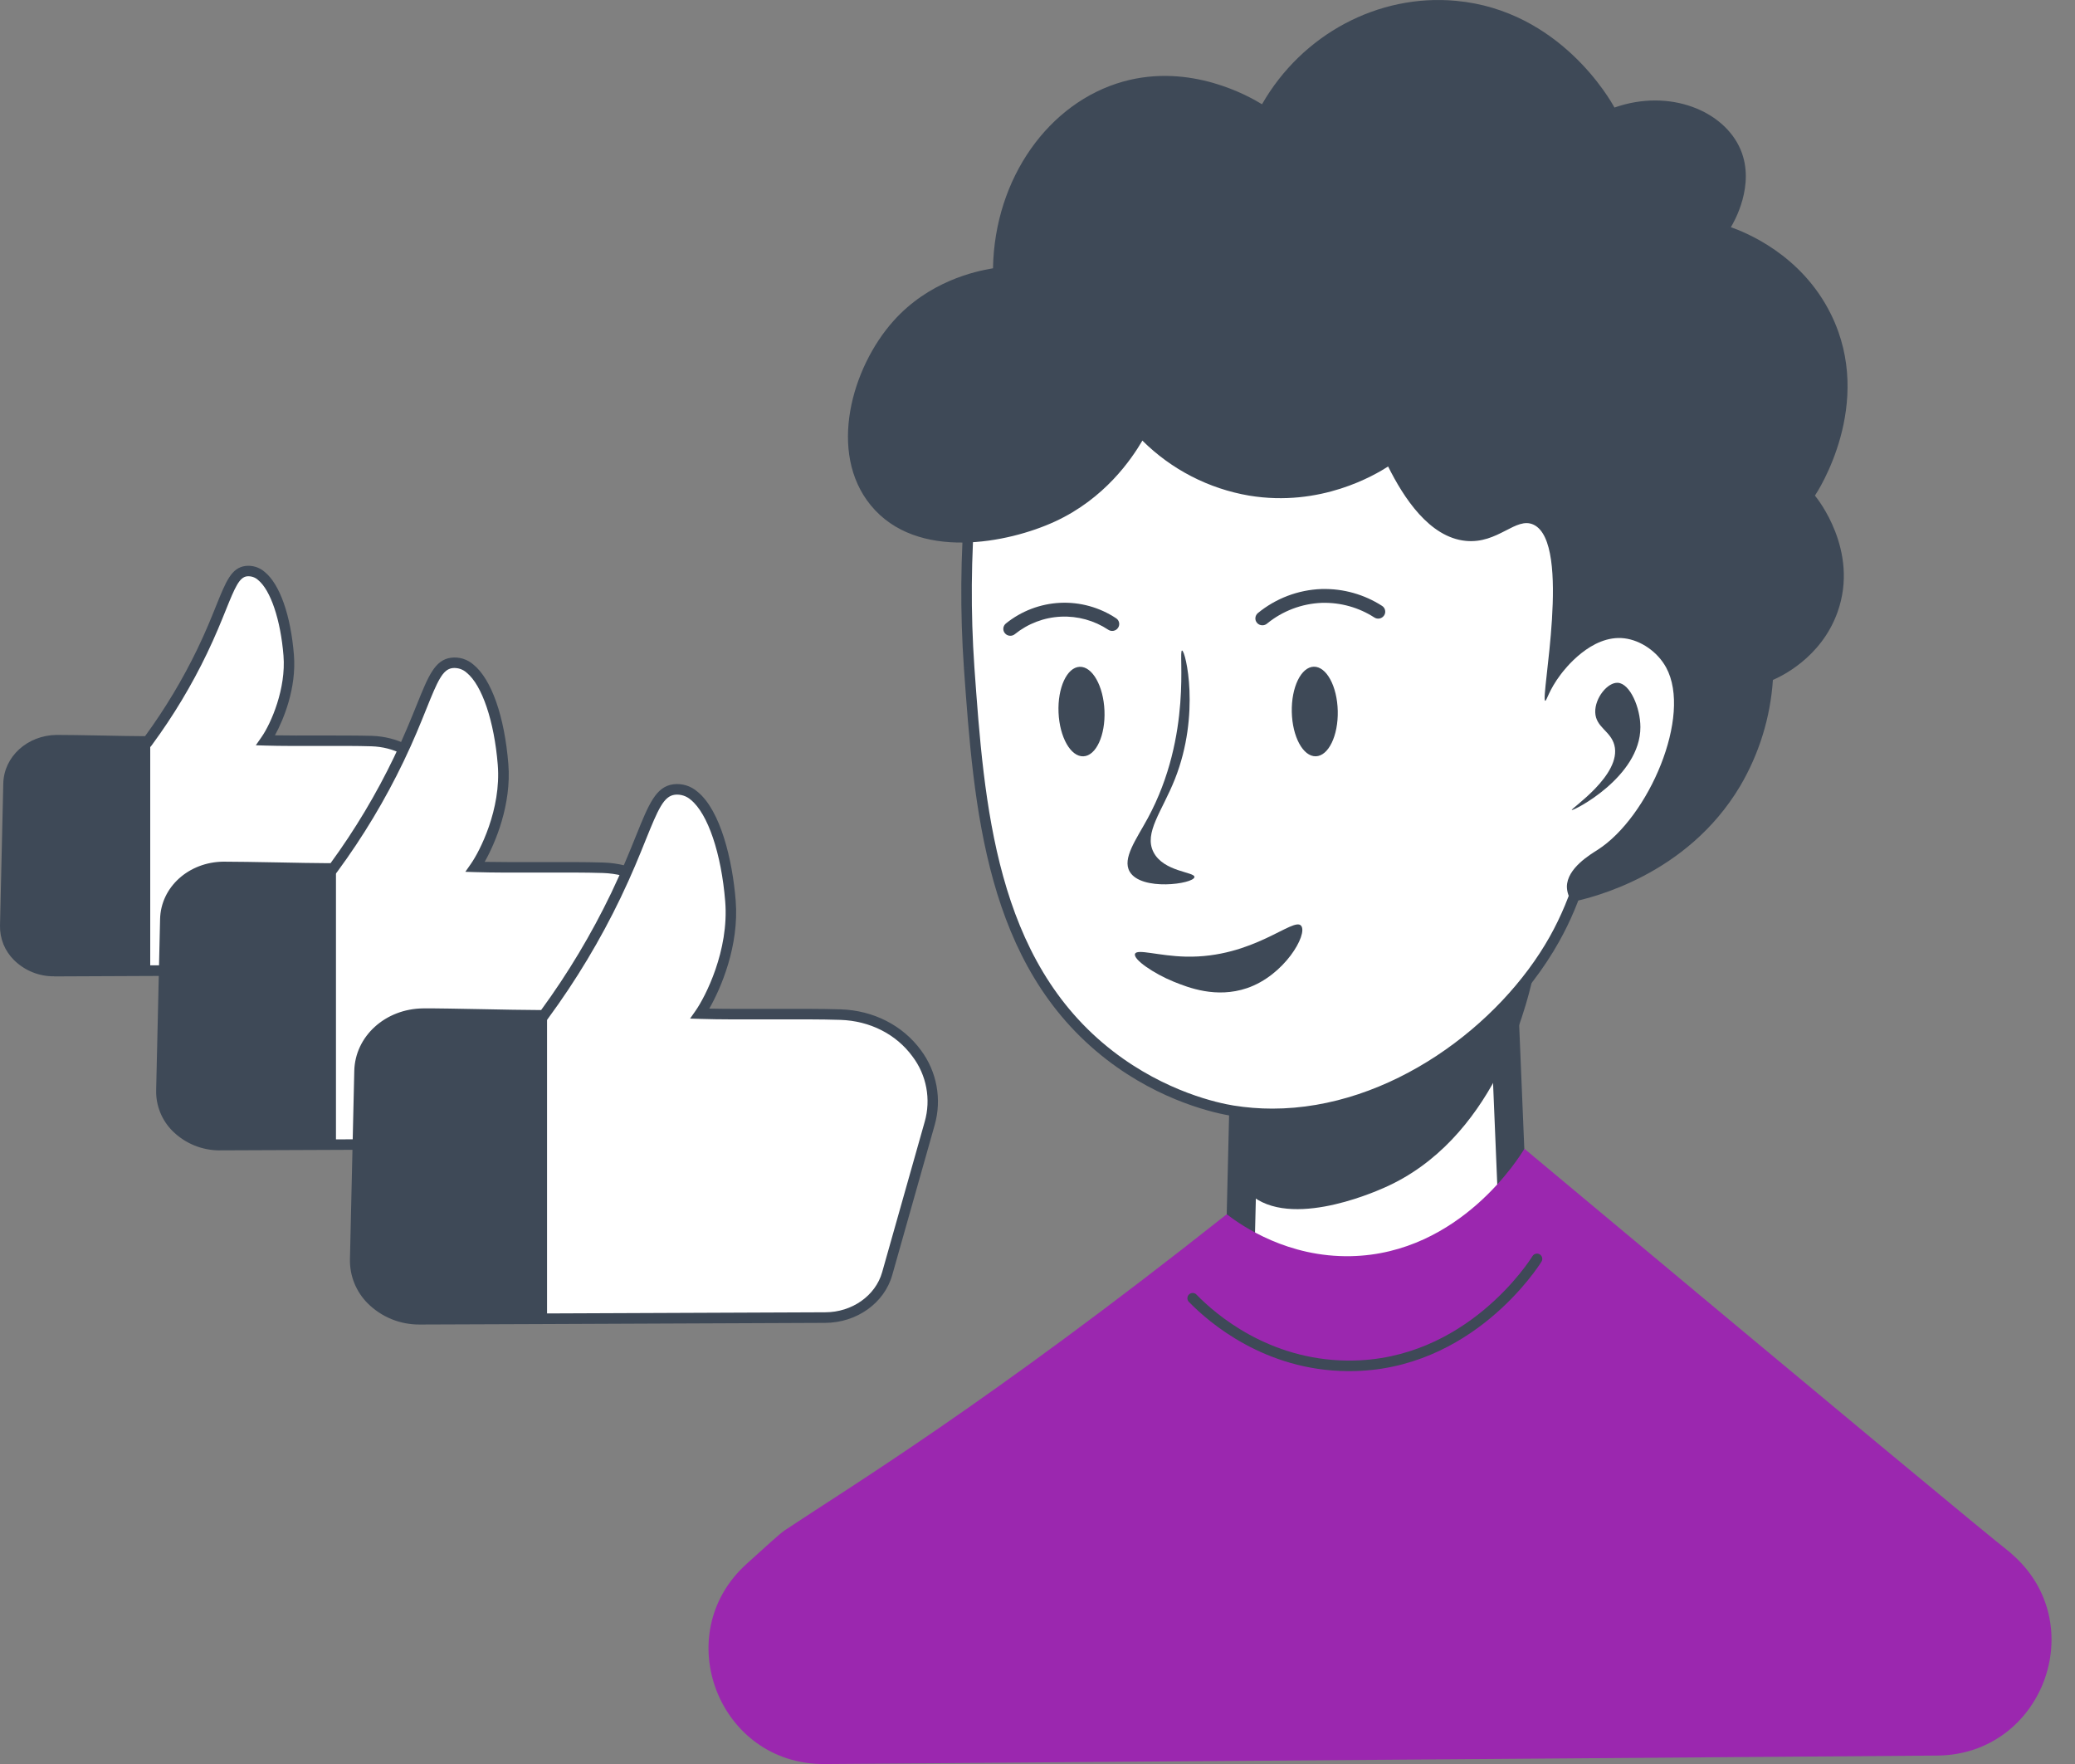
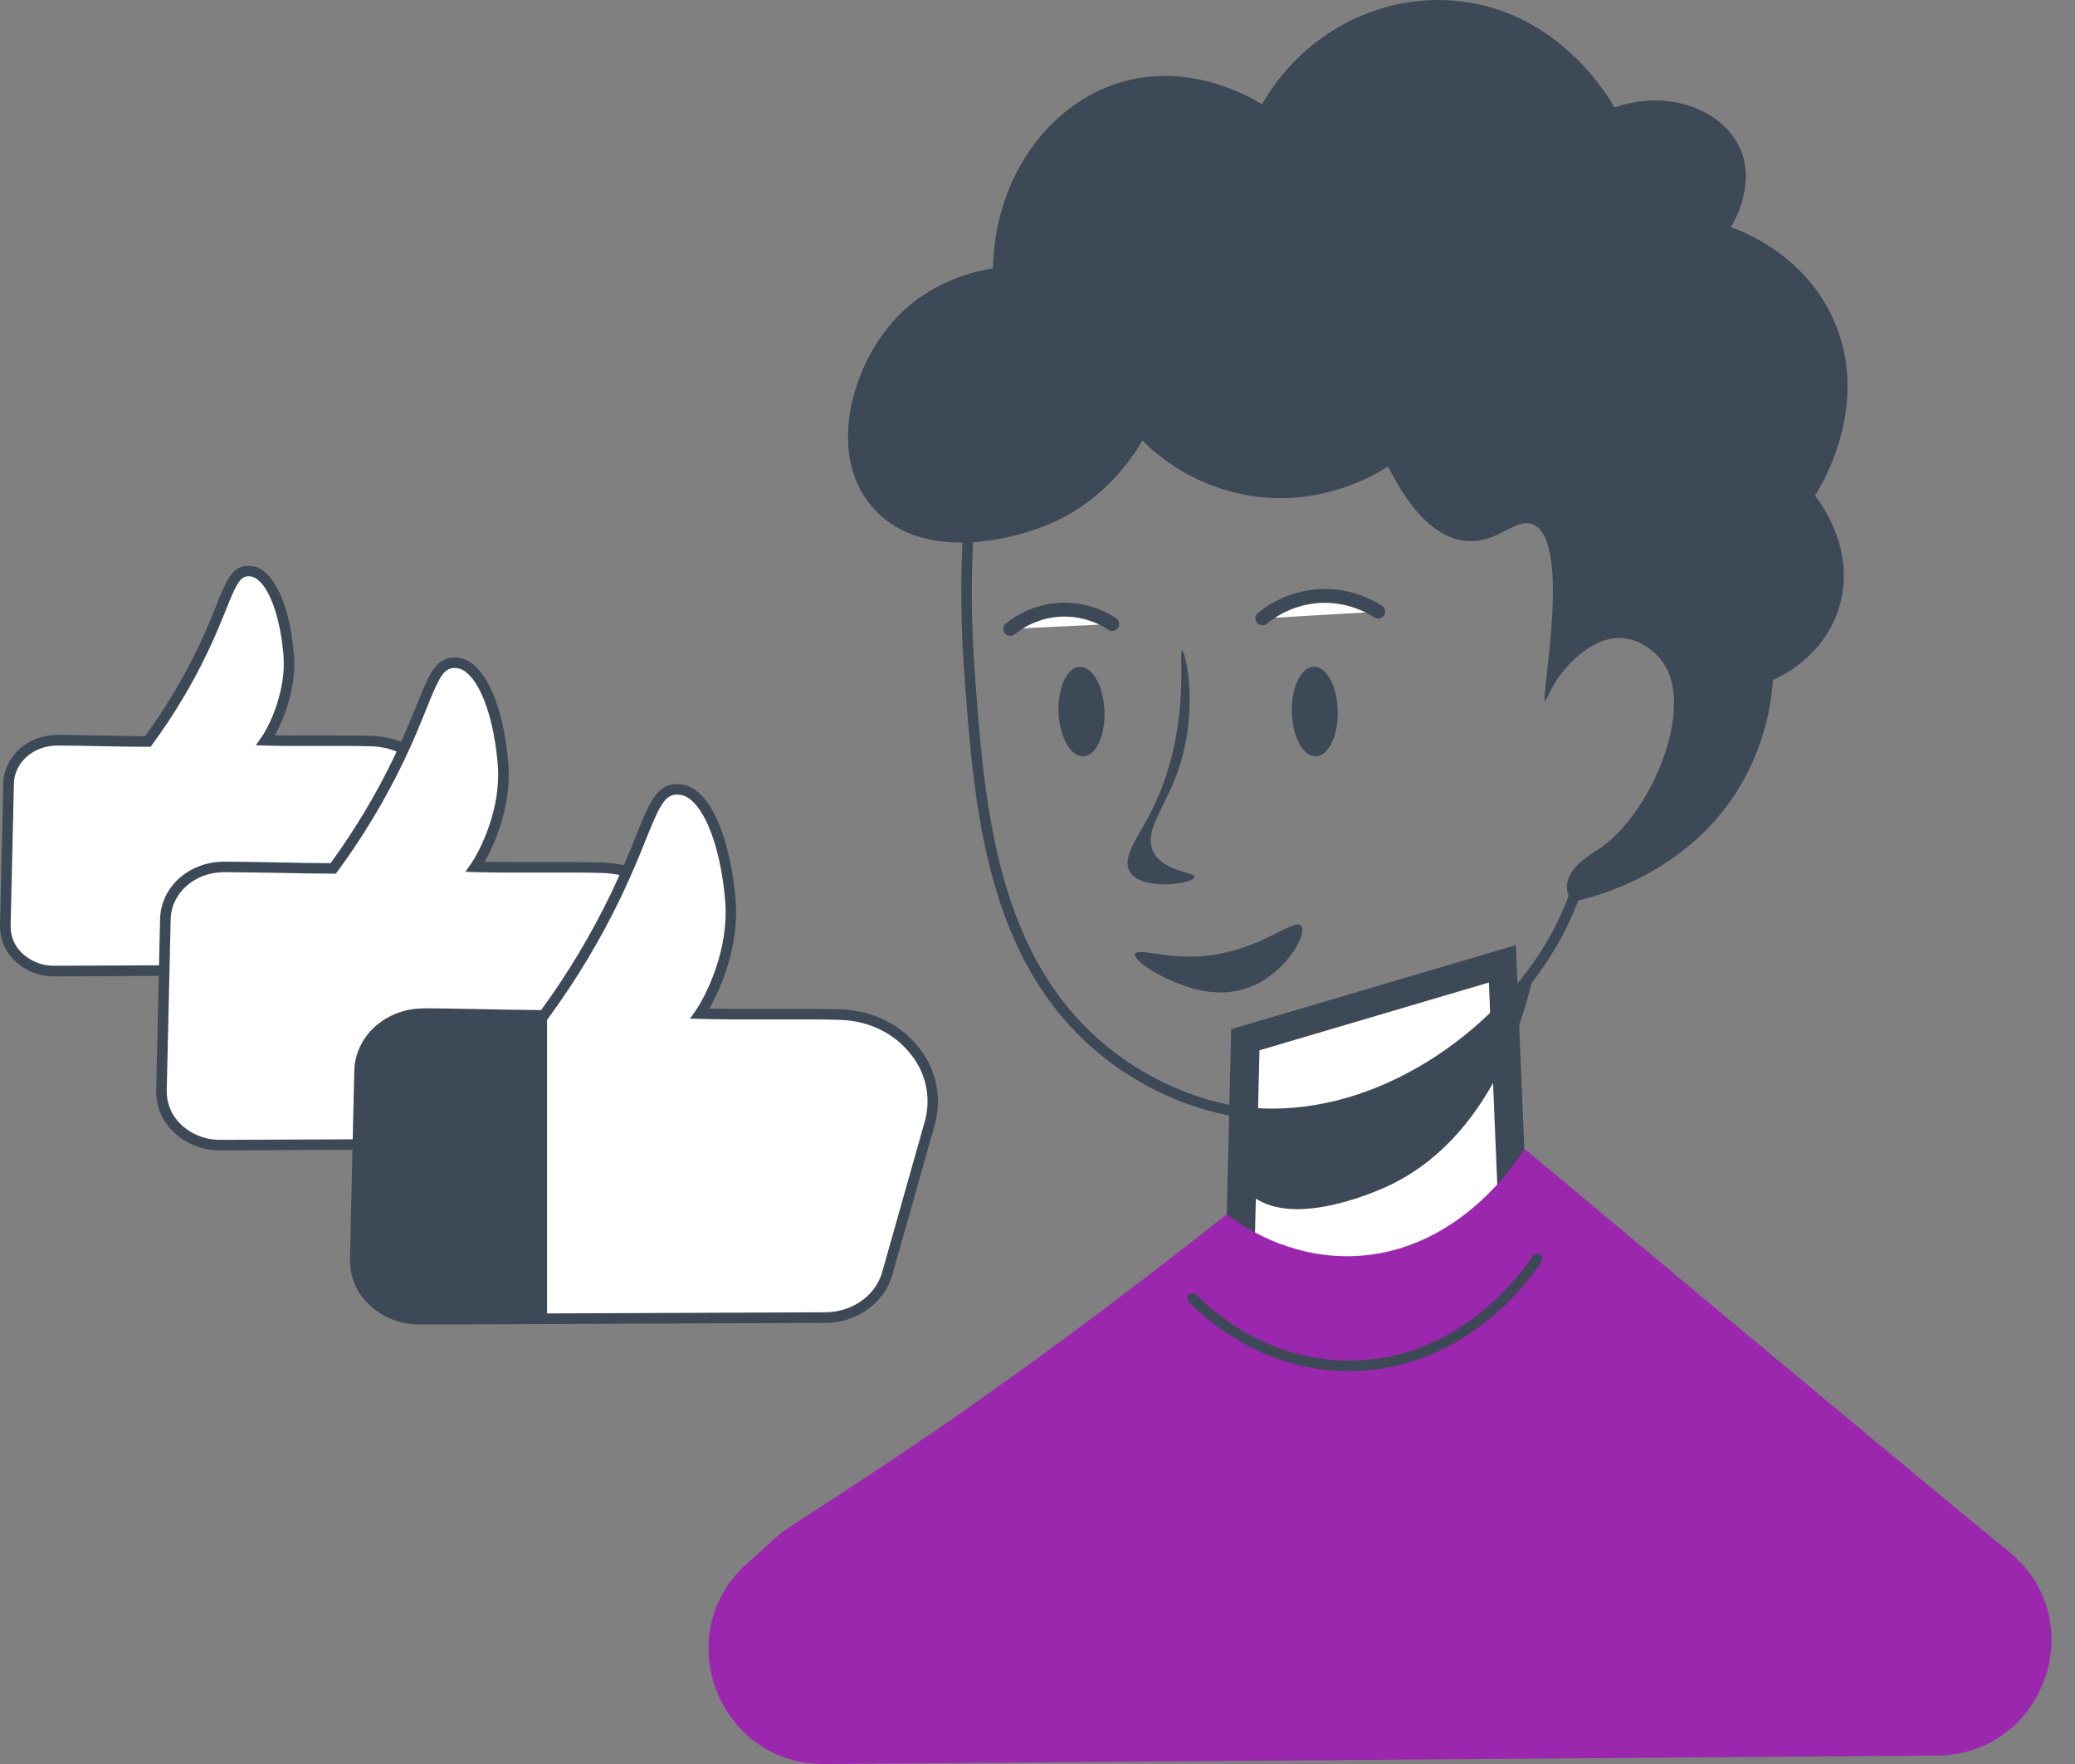
<svg xmlns="http://www.w3.org/2000/svg" width="80" height="68" viewBox="0 0 80 68" fill="none">
  <rect x="0" y="0" width="80" height="68" fill="#808080" stroke="none" />
  <path d="M57.922 37.154C58.068 40.648 58.213 44.143 58.358 47.638C58.211 48.026 57.213 50.535 54.452 51.544C52.213 52.362 49.656 51.887 47.763 50.323C47.845 46.909 47.926 43.494 48.007 40.079L57.922 37.154Z" fill="white" />
  <path d="M52.209 52.483C50.455 52.477 48.757 51.861 47.407 50.741L47.204 50.573L47.467 39.674L58.443 36.432L58.911 47.724L58.872 47.827C58.596 48.559 57.475 51.017 54.641 52.058C53.861 52.341 53.038 52.485 52.209 52.483ZM48.324 50.069C50.047 51.382 52.298 51.754 54.264 51.034C56.543 50.201 57.513 48.268 57.804 47.547L57.403 37.875L48.558 40.488L48.324 50.069Z" fill="#3E4957" />
-   <path d="M37.365 25.739C37.744 31.034 38.179 37.12 42.786 40.681C44.951 42.356 47.085 42.745 47.529 42.817C52.604 43.636 57.673 40.225 59.927 36.206C60.37 35.415 60.72 34.575 60.971 33.704C61.703 33.267 62.358 32.713 62.912 32.065C66.475 27.871 65.06 20.16 62.164 16.133C57.98 10.312 48.01 8.436 38.449 12.931C37.431 17.119 37.065 21.44 37.365 25.739Z" fill="white" />
  <path d="M49.078 43.144C48.549 43.145 48.02 43.102 47.497 43.018C46.898 42.921 44.776 42.478 42.662 40.843C37.983 37.226 37.548 31.131 37.163 25.754L37.366 25.739L37.163 25.753C36.863 21.432 37.23 17.091 38.252 12.882L38.275 12.786L38.364 12.745C42.926 10.603 47.895 9.789 52.355 10.463C56.683 11.114 60.226 13.088 62.33 16.015C63.837 18.112 64.897 21.104 65.163 24.019C65.467 27.343 64.723 30.249 63.068 32.197C62.517 32.842 61.868 33.395 61.145 33.838C60.892 34.697 60.543 35.525 60.105 36.306C58.93 38.401 57.078 40.246 54.888 41.503C52.996 42.588 51.015 43.144 49.078 43.144ZM38.625 13.075C37.63 17.213 37.273 21.479 37.567 25.726C37.946 31.015 38.374 37.016 42.909 40.522C44.948 42.097 46.985 42.524 47.56 42.617C48.054 42.696 48.554 42.736 49.054 42.736C53.599 42.736 57.842 39.506 59.749 36.108C60.184 35.33 60.528 34.505 60.775 33.648L60.797 33.572L60.865 33.531C61.577 33.105 62.215 32.565 62.755 31.935C64.338 30.07 65.049 27.271 64.755 24.056C64.495 21.208 63.464 18.293 61.997 16.253C57.674 10.235 47.639 8.876 38.625 13.075Z" fill="#3E4957" />
  <path d="M38.284 10.342C38.346 6.858 40.444 3.948 43.296 3.146C45.906 2.414 48.17 3.722 48.656 4.019C50.202 1.318 53.14 -0.246 56.136 0.032C60.146 0.401 62.094 3.868 62.244 4.146C64.375 3.397 66.475 4.275 67.106 5.766C67.687 7.134 66.846 8.57 66.732 8.758C67.245 8.94 69.447 9.784 70.596 12.124C72.292 15.577 70.066 18.968 69.973 19.105C70.054 19.2 71.691 21.221 70.846 23.593C70.212 25.373 68.634 26.089 68.353 26.211C68.256 27.658 67.822 29.062 67.085 30.311C65.031 33.75 61.363 34.609 60.611 34.768C60.487 34.599 60.416 34.397 60.41 34.187C60.41 33.468 61.324 32.935 61.597 32.759C63.561 31.5 65.251 27.595 64.237 25.732C63.906 25.125 63.26 24.682 62.624 24.606C61.34 24.453 60.301 25.827 60.169 26.003C59.716 26.601 59.63 27.021 59.576 27.014C59.371 26.988 60.62 20.938 59.128 20.227C58.443 19.901 57.763 20.974 56.51 20.85C55.106 20.712 54.115 19.182 53.518 17.983C53.007 18.308 50.921 19.562 48.158 19.105C46.601 18.839 45.164 18.099 44.044 16.985C43.62 17.706 42.593 19.218 40.678 20.102C38.883 20.931 35.35 21.648 33.572 19.479C31.91 17.451 32.831 14.178 34.446 12.373C35.808 10.847 37.587 10.457 38.284 10.342Z" fill="#3E4957" />
  <path d="M50.729 29.154C51.218 29.143 51.597 28.361 51.576 27.407C51.555 26.454 51.141 25.69 50.652 25.701C50.162 25.712 49.783 26.494 49.804 27.447C49.825 28.401 50.239 29.165 50.729 29.154Z" fill="#3E4957" />
  <path d="M41.77 29.155C42.258 29.135 42.622 28.345 42.582 27.393C42.542 26.44 42.113 25.684 41.624 25.705C41.135 25.725 40.771 26.515 40.811 27.467C40.852 28.42 41.281 29.176 41.77 29.155Z" fill="#3E4957" />
  <path d="M47.597 42.75C49.047 42.917 50.515 42.827 51.933 42.483C55.974 41.496 58.31 38.714 59.099 37.676C58.821 38.913 57.547 43.964 53.347 45.794C52.907 45.987 49.493 47.476 48.041 45.884C47.138 44.894 47.478 43.242 47.597 42.75Z" fill="#3E4957" />
-   <path d="M61.503 27.454C61.519 28.039 62.095 28.171 62.24 28.722C62.539 29.865 60.554 31.174 60.598 31.224C60.643 31.274 63.248 29.954 63.244 28.03C63.244 27.28 62.845 26.353 62.377 26.321C61.983 26.294 61.489 26.901 61.503 27.454Z" fill="#3E4957" />
  <path d="M44.249 31.546C43.807 32.359 43.259 33.092 43.554 33.6C43.998 34.361 46.014 34.075 46.05 33.812C46.078 33.606 44.864 33.618 44.471 32.847C44.094 32.104 44.805 31.275 45.298 30.032C46.29 27.531 45.711 25.086 45.573 25.076C45.413 25.065 45.992 28.334 44.249 31.546Z" fill="#3E4957" />
  <path d="M43.76 36.77C43.678 36.983 44.492 37.534 45.249 37.842C45.818 38.072 46.888 38.493 48.075 38.092C49.518 37.603 50.427 36.021 50.166 35.689C49.88 35.323 48.326 36.939 45.715 36.877C44.667 36.852 43.837 36.566 43.76 36.77Z" fill="#3E4957" />
  <path d="M48.67 23.838C49.317 23.308 50.12 23.004 50.956 22.973C51.728 22.948 52.489 23.16 53.137 23.58" fill="white" />
  <path d="M48.676 24.104C48.636 24.105 48.595 24.098 48.558 24.081C48.521 24.065 48.488 24.04 48.462 24.009C48.439 23.982 48.422 23.951 48.411 23.918C48.401 23.884 48.397 23.849 48.401 23.814C48.404 23.779 48.414 23.745 48.431 23.714C48.447 23.683 48.47 23.655 48.497 23.633C49.19 23.065 50.05 22.739 50.946 22.706H50.97C51.79 22.686 52.597 22.913 53.286 23.357C53.316 23.376 53.341 23.401 53.361 23.43C53.381 23.459 53.395 23.492 53.401 23.526C53.408 23.561 53.408 23.596 53.402 23.631C53.395 23.665 53.381 23.698 53.361 23.727C53.321 23.786 53.26 23.828 53.189 23.842C53.119 23.856 53.046 23.842 52.986 23.803C52.39 23.418 51.692 23.222 50.983 23.239H50.962C50.188 23.269 49.445 23.551 48.846 24.042C48.798 24.081 48.738 24.104 48.676 24.104Z" fill="#3E4957" />
  <path d="M42.88 24.055C42.291 23.665 41.592 23.472 40.886 23.506C40.18 23.539 39.503 23.797 38.953 24.242" fill="white" />
  <path d="M38.945 24.508C38.907 24.508 38.869 24.498 38.834 24.482C38.799 24.465 38.768 24.441 38.744 24.411C38.721 24.384 38.704 24.353 38.693 24.32C38.683 24.286 38.679 24.25 38.683 24.215C38.686 24.18 38.697 24.146 38.714 24.116C38.731 24.085 38.753 24.057 38.781 24.035C39.376 23.554 40.109 23.275 40.873 23.238C41.637 23.202 42.394 23.411 43.031 23.834C43.061 23.853 43.086 23.878 43.106 23.907C43.125 23.936 43.139 23.969 43.146 24.003C43.153 24.038 43.153 24.073 43.145 24.108C43.138 24.142 43.124 24.175 43.104 24.204C43.064 24.263 43.002 24.303 42.931 24.317C42.861 24.33 42.788 24.316 42.728 24.276C42.188 23.918 41.547 23.741 40.898 23.772C40.25 23.802 39.629 24.04 39.124 24.448C39.074 24.489 39.01 24.51 38.945 24.508Z" fill="#3E4957" />
  <path d="M58.772 44.283C71.451 54.873 76.569 59.116 77.501 59.847C77.522 59.863 77.55 59.89 77.59 59.928C80.637 62.614 78.748 67.644 74.686 67.675L31.79 68.001C27.707 68.031 25.758 62.99 28.802 60.27C29.479 59.665 30.023 59.148 30.267 58.984C32.694 57.363 38.009 54.162 47.295 46.809C47.908 47.276 49.655 48.473 52.08 48.424C56.311 48.336 58.621 44.537 58.772 44.283Z" fill="#9B27AF" />
  <path d="M52.024 52.856H51.958C48.754 52.831 46.615 50.984 45.845 50.195C45.824 50.176 45.808 50.154 45.797 50.129C45.786 50.103 45.78 50.076 45.779 50.048C45.779 50.021 45.784 49.993 45.795 49.968C45.805 49.942 45.821 49.919 45.841 49.9C45.861 49.88 45.884 49.865 45.91 49.856C45.936 49.846 45.964 49.841 45.991 49.842C46.019 49.843 46.046 49.85 46.071 49.862C46.096 49.874 46.118 49.891 46.136 49.912C46.868 50.666 48.91 52.425 51.962 52.449H52.024C56.532 52.449 58.983 48.586 59.085 48.42C59.099 48.398 59.118 48.378 59.139 48.362C59.161 48.347 59.186 48.336 59.212 48.33C59.238 48.324 59.265 48.323 59.291 48.327C59.318 48.331 59.343 48.341 59.365 48.355C59.388 48.369 59.408 48.387 59.423 48.409C59.439 48.431 59.45 48.455 59.456 48.481C59.462 48.508 59.463 48.535 59.459 48.561C59.455 48.587 59.445 48.612 59.431 48.635C59.324 48.808 56.755 52.856 52.024 52.856Z" fill="#3E4957" />
  <path d="M16.929 31.727C16.515 33.185 16.103 34.644 15.691 36.103C15.479 36.854 14.737 37.38 13.885 37.384L5.494 37.418L2.089 37.432C1.031 37.432 0.185 36.65 0.206 35.692L0.333 30.207C0.355 29.287 1.175 28.548 2.188 28.538C2.839 28.532 4.648 28.584 5.494 28.586H5.699C6.507 27.488 7.21 26.317 7.8 25.087C8.753 23.098 8.857 22.095 9.49 22.012C10.386 21.895 10.988 23.491 11.129 25.258C11.242 26.658 10.59 28.035 10.242 28.534C11.366 28.571 13.209 28.526 14.333 28.563C16.109 28.624 17.371 30.161 16.929 31.727Z" fill="white" />
  <path d="M2.08 37.635C1.794 37.638 1.509 37.583 1.244 37.475C0.978 37.366 0.737 37.206 0.534 37.004C0.361 36.831 0.224 36.626 0.132 36.4C0.041 36.173 -0.004 35.93 0 35.686L0.127 30.201C0.151 29.165 1.054 28.345 2.183 28.33C2.542 28.33 3.248 28.34 3.932 28.354C4.509 28.365 5.107 28.377 5.492 28.378H5.593C6.368 27.318 7.045 26.189 7.615 25.007C7.932 24.348 8.155 23.795 8.333 23.351C8.713 22.407 8.923 21.887 9.463 21.817C9.595 21.801 9.729 21.813 9.856 21.852C9.983 21.891 10.101 21.956 10.201 22.044C10.787 22.517 11.209 23.716 11.332 25.249C11.433 26.518 10.941 27.724 10.6 28.346C11.103 28.355 11.704 28.354 12.288 28.352C13.02 28.352 13.775 28.352 14.341 28.366C15.31 28.398 16.176 28.839 16.716 29.578C16.948 29.891 17.105 30.252 17.176 30.635C17.247 31.017 17.228 31.411 17.123 31.786C16.71 33.244 16.298 34.703 15.886 36.162C15.649 37 14.828 37.587 13.884 37.59L5.494 37.624L2.088 37.639L2.08 37.635ZM2.306 28.741H2.189C1.281 28.749 0.555 29.392 0.536 30.211L0.41 35.696C0.407 35.886 0.442 36.074 0.513 36.25C0.585 36.426 0.691 36.585 0.826 36.719C0.991 36.882 1.187 37.011 1.402 37.099C1.618 37.186 1.848 37.23 2.08 37.228H2.088L5.493 37.214L13.884 37.179C14.645 37.179 15.307 36.711 15.495 36.047L16.733 31.671C16.823 31.356 16.838 31.024 16.778 30.702C16.718 30.38 16.584 30.076 16.386 29.814C15.92 29.178 15.169 28.796 14.325 28.769C13.767 28.751 13.015 28.753 12.291 28.755C11.567 28.756 10.804 28.759 10.238 28.741L9.863 28.729L10.078 28.421C10.461 27.873 11.031 26.536 10.93 25.278C10.819 23.894 10.433 22.749 9.948 22.356C9.891 22.304 9.823 22.265 9.749 22.241C9.675 22.217 9.597 22.209 9.52 22.217C9.227 22.255 9.061 22.638 8.714 23.499C8.533 23.949 8.307 24.508 7.986 25.178C7.391 26.418 6.681 27.599 5.866 28.707L5.806 28.788H5.496C5.107 28.788 4.508 28.775 3.93 28.765C3.315 28.75 2.684 28.741 2.306 28.741Z" fill="#3E4957" />
-   <path d="M5.792 28.569V37.4C4.653 37.4 3.226 37.427 2.091 37.432C1.033 37.432 0.186 36.649 0.208 35.691L0.335 30.207C0.357 29.286 1.177 28.547 2.19 28.538C2.842 28.532 4.943 28.565 5.792 28.569Z" fill="#3E4957" />
  <path d="M26.384 37.265C25.887 39.024 25.389 40.783 24.892 42.541C24.636 43.447 23.741 44.081 22.715 44.087L12.599 44.129L8.493 44.146C7.222 44.151 6.196 43.203 6.223 42.047L6.375 35.435C6.401 34.326 7.391 33.435 8.612 33.423C9.402 33.416 11.578 33.478 12.599 33.481H12.843C13.817 32.159 14.665 30.748 15.375 29.267C16.525 26.869 16.647 25.659 17.414 25.56C18.495 25.419 19.22 27.343 19.39 29.473C19.525 31.16 18.739 32.822 18.32 33.422C19.675 33.466 21.9 33.413 23.252 33.458C25.396 33.524 26.918 35.377 26.384 37.265Z" fill="white" />
  <path d="M8.482 44.346C8.143 44.348 7.806 44.283 7.492 44.155C7.178 44.027 6.892 43.837 6.651 43.598C6.447 43.394 6.285 43.151 6.177 42.883C6.068 42.615 6.015 42.329 6.02 42.04L6.172 35.427C6.201 34.199 7.271 33.23 8.613 33.216C9.045 33.216 9.897 33.229 10.722 33.245C11.417 33.259 12.137 33.272 12.603 33.274H12.745C13.686 31.985 14.506 30.613 15.197 29.175C15.58 28.378 15.848 27.71 16.064 27.177C16.516 26.054 16.765 25.435 17.394 25.354C17.547 25.335 17.703 25.349 17.85 25.394C17.998 25.44 18.134 25.516 18.25 25.617C18.948 26.181 19.451 27.615 19.599 29.453C19.724 31.016 19.097 32.498 18.686 33.224C19.307 33.236 20.059 33.234 20.792 33.232C21.672 33.232 22.582 33.227 23.265 33.25C24.42 33.287 25.453 33.813 26.097 34.693C26.373 35.064 26.561 35.494 26.646 35.949C26.73 36.404 26.709 36.873 26.585 37.318L26.544 37.463C26.06 39.175 25.576 40.885 25.093 42.595C24.812 43.587 23.836 44.282 22.72 44.286L12.605 44.328L8.905 44.343H8.499L8.482 44.346ZM8.756 33.622H8.614C7.496 33.632 6.603 34.429 6.58 35.435L6.428 42.048C6.424 42.282 6.467 42.515 6.556 42.732C6.644 42.949 6.775 43.146 6.942 43.312C7.145 43.513 7.385 43.672 7.65 43.779C7.914 43.887 8.198 43.941 8.483 43.938H8.493H8.9L12.599 43.923L22.715 43.881C23.651 43.881 24.466 43.304 24.698 42.486C25.181 40.776 25.664 39.065 26.149 37.354L26.189 37.209C26.3 36.823 26.32 36.416 26.246 36.02C26.173 35.624 26.008 35.252 25.765 34.931C25.196 34.153 24.279 33.687 23.248 33.653C22.576 33.631 21.667 33.634 20.791 33.636C19.915 33.639 19.001 33.641 18.316 33.619L17.941 33.607L18.156 33.299C18.491 32.822 19.329 31.204 19.191 29.483C19.056 27.806 18.586 26.412 17.992 25.932C17.919 25.865 17.831 25.815 17.737 25.784C17.642 25.754 17.542 25.743 17.443 25.754C17.066 25.804 16.874 26.242 16.439 27.326C16.221 27.867 15.951 28.541 15.562 29.349C14.846 30.84 13.992 32.262 13.011 33.595L12.95 33.676H12.598C12.13 33.676 11.409 33.66 10.711 33.647C9.972 33.638 9.211 33.622 8.756 33.622Z" fill="#3E4957" />
-   <path d="M12.953 33.458V44.106C11.584 44.111 9.861 44.138 8.491 44.144C7.22 44.148 6.194 43.2 6.221 42.045L6.373 35.432C6.399 34.323 7.389 33.432 8.61 33.421C9.401 33.413 11.934 33.454 12.953 33.458Z" fill="#3E4957" />
  <path d="M35.847 43.297C35.301 45.23 34.754 47.162 34.209 49.094C33.926 50.089 32.944 50.785 31.815 50.789L20.7 50.836L16.188 50.854C14.792 50.859 13.666 49.818 13.695 48.548L13.863 41.282C13.891 40.062 14.978 39.085 16.319 39.072C17.187 39.064 19.574 39.132 20.7 39.136H20.971C22.041 37.682 22.973 36.132 23.754 34.506C25.017 31.87 25.152 30.541 25.994 30.432C27.182 30.276 27.978 32.392 28.166 34.732C28.314 36.586 27.45 38.411 26.989 39.072C28.479 39.12 30.92 39.061 32.409 39.109C34.762 39.187 36.433 41.223 35.847 43.297Z" fill="white" />
  <path d="M16.178 51.059C15.807 51.062 15.44 50.991 15.097 50.852C14.754 50.712 14.442 50.506 14.179 50.245C13.956 50.023 13.781 49.758 13.662 49.466C13.544 49.174 13.486 48.861 13.492 48.547L13.659 41.282C13.69 39.943 14.858 38.885 16.318 38.872C16.792 38.867 17.728 38.886 18.634 38.903C19.398 38.918 20.189 38.934 20.701 38.935H20.864C21.901 37.516 22.805 36.005 23.567 34.42C23.986 33.544 24.282 32.811 24.519 32.223C25.013 30.997 25.285 30.321 25.964 30.233C26.13 30.213 26.298 30.228 26.457 30.277C26.617 30.327 26.764 30.409 26.89 30.519C27.785 31.244 28.24 33.164 28.364 34.719C28.503 36.453 27.795 38.097 27.346 38.88C28.036 38.895 28.878 38.892 29.696 38.89C30.663 38.89 31.664 38.885 32.411 38.909C33.675 38.95 34.803 39.526 35.507 40.487C35.809 40.893 36.014 41.362 36.106 41.859C36.198 42.356 36.176 42.867 36.04 43.354C35.493 45.287 34.946 47.219 34.4 49.151C34.094 50.233 33.03 50.991 31.812 50.995L20.697 51.042L16.185 51.059L16.178 51.059ZM16.479 39.276H16.322C15.082 39.287 14.092 40.172 14.066 41.288L13.898 48.554C13.894 48.814 13.942 49.073 14.04 49.314C14.138 49.555 14.284 49.774 14.468 49.958C14.693 50.18 14.96 50.356 15.253 50.475C15.546 50.594 15.86 50.654 16.177 50.651H16.187L20.699 50.633L31.814 50.587C32.85 50.587 33.755 49.947 34.011 49.041C34.557 47.108 35.104 45.176 35.651 43.243C35.773 42.816 35.794 42.366 35.712 41.929C35.631 41.493 35.449 41.081 35.181 40.727C34.552 39.866 33.538 39.352 32.401 39.315C31.66 39.29 30.663 39.294 29.7 39.296C28.736 39.298 27.73 39.302 26.981 39.277L26.606 39.265L26.821 38.958C27.189 38.43 28.113 36.647 27.96 34.75C27.811 32.902 27.291 31.365 26.635 30.834C26.552 30.759 26.454 30.703 26.347 30.669C26.241 30.635 26.128 30.623 26.017 30.636C25.591 30.692 25.379 31.179 24.897 32.374C24.658 32.969 24.359 33.709 23.933 34.596C23.147 36.234 22.209 37.795 21.132 39.259L21.072 39.34H20.696C20.181 39.34 19.389 39.323 18.623 39.307C17.815 39.293 16.979 39.276 16.479 39.276Z" fill="#3E4957" />
  <path d="M21.091 39.114V50.813C19.586 50.819 17.691 50.848 16.187 50.855C14.791 50.86 13.665 49.819 13.694 48.549L13.861 41.283C13.89 40.063 14.977 39.086 16.318 39.073C17.185 39.065 19.97 39.11 21.091 39.114Z" fill="#3E4957" />
</svg>